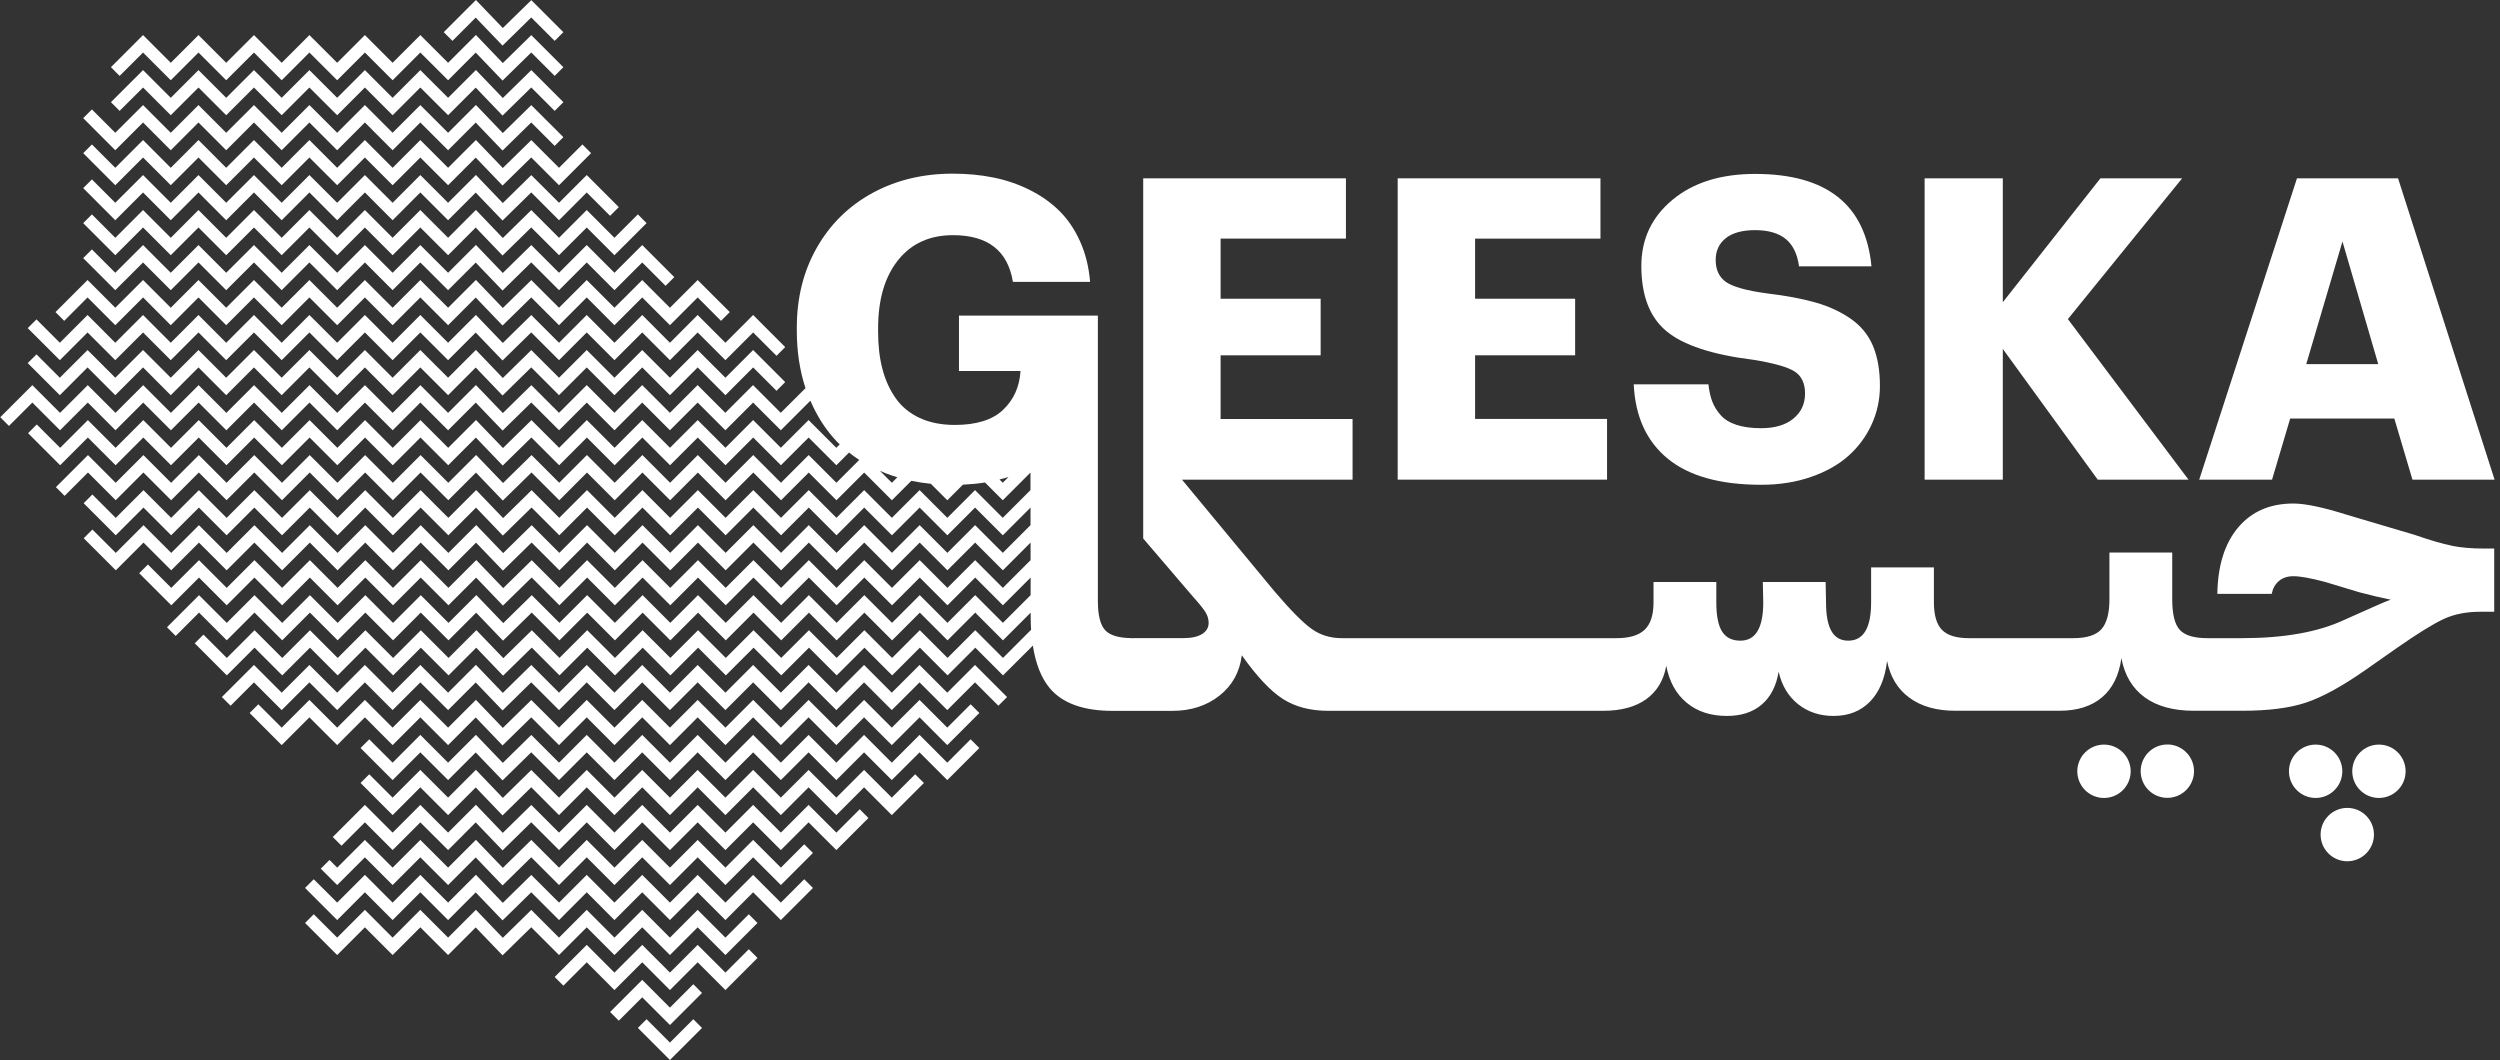
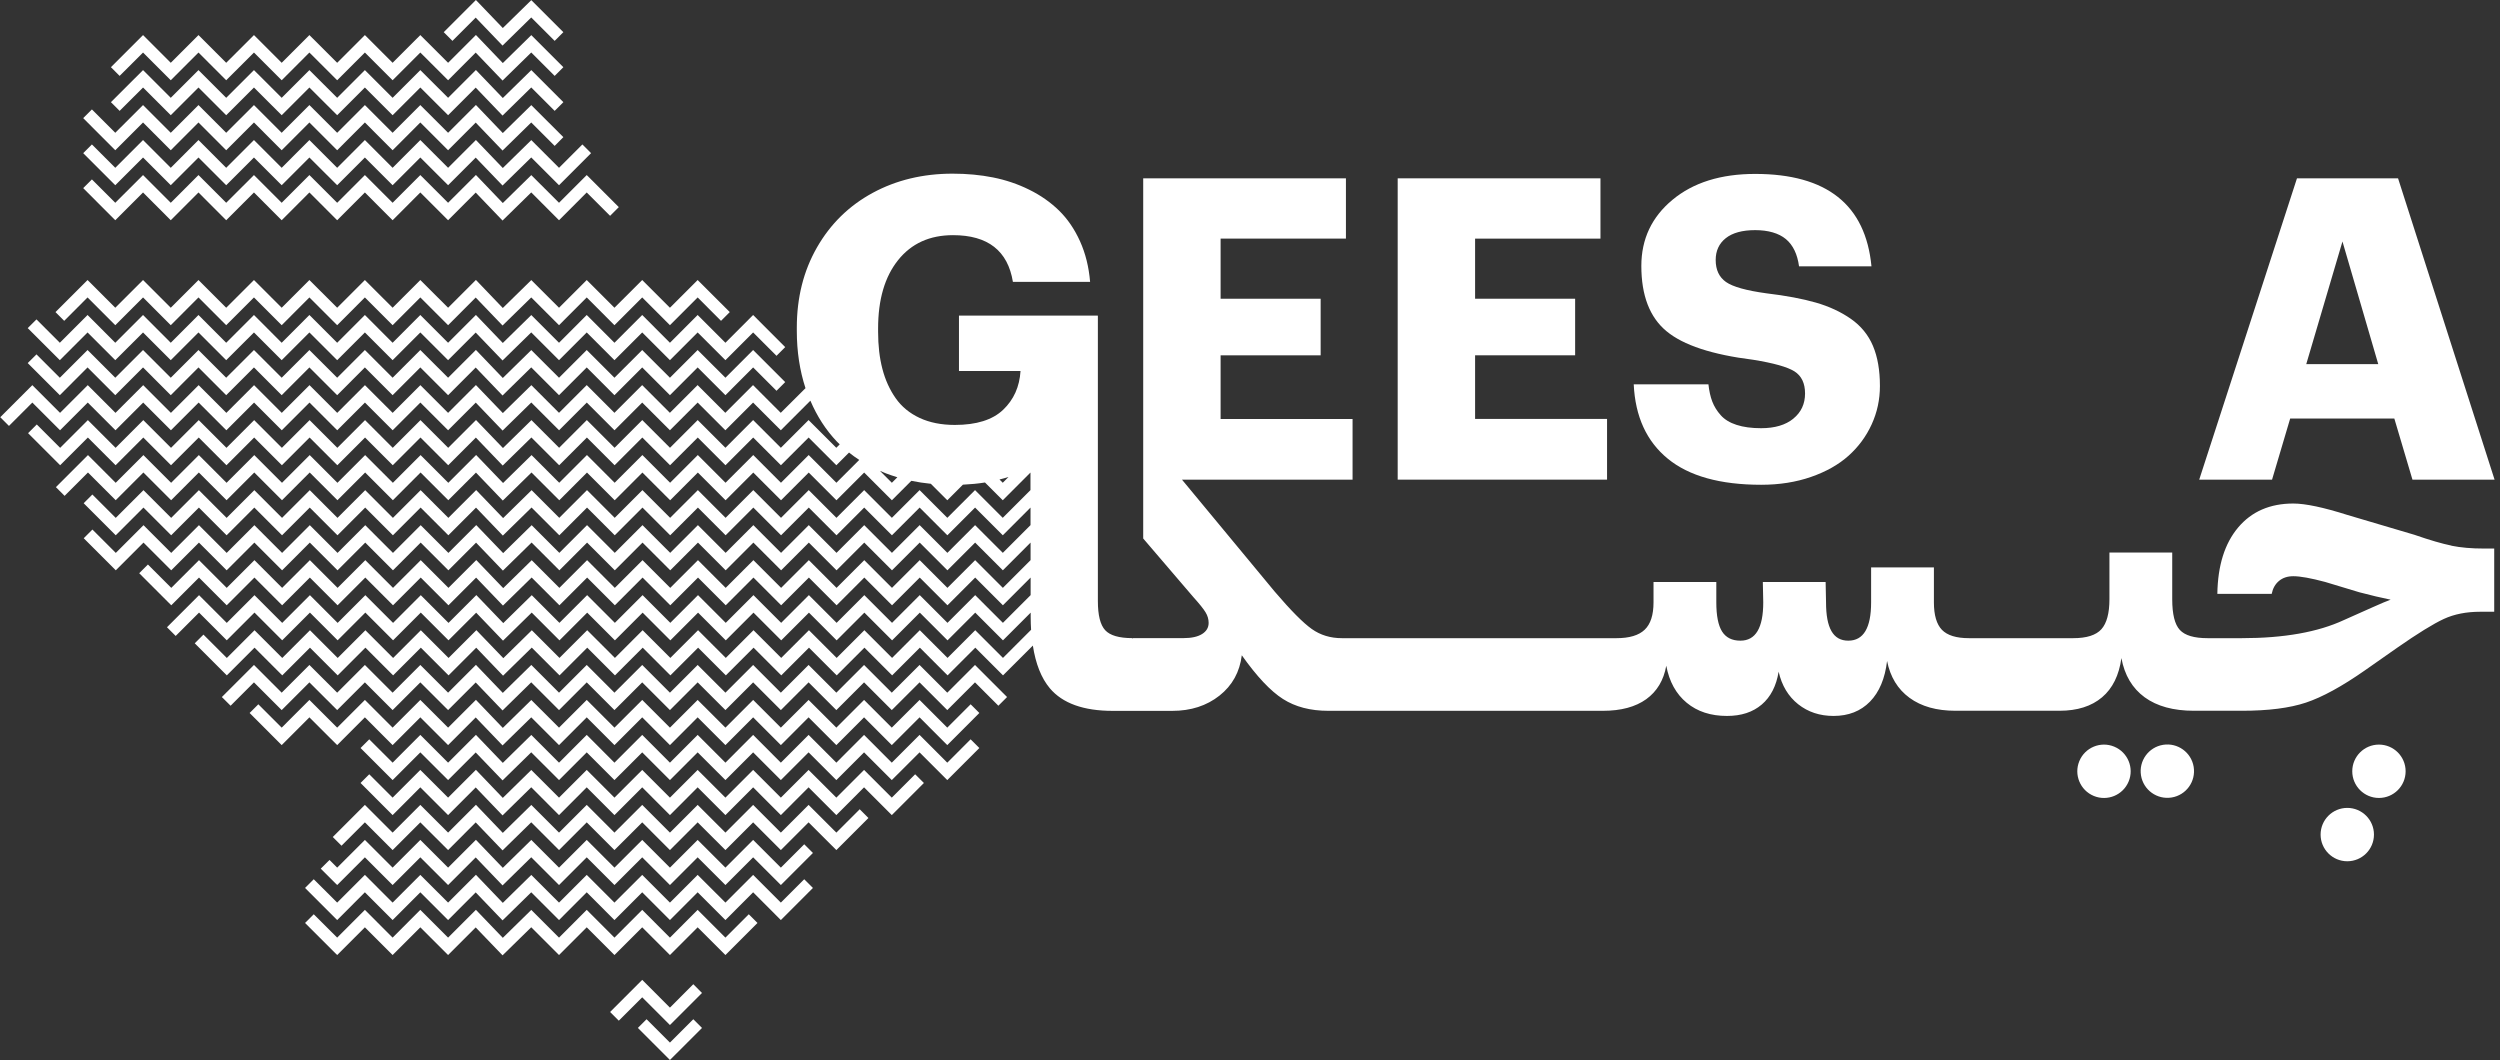
<svg xmlns="http://www.w3.org/2000/svg" width="375" height="159" viewBox="0 0 375 159" fill="none">
  <rect x="0" y="0" width="375" height="159" fill="#333333" stroke="none" />
  <g clip-path="url(#clip0_1060_23708)">
    <path d="M367.705 81.839C366.33 81.559 364.472 81.023 362.149 80.215L352.147 77.254C348.526 76.104 345.806 75.529 343.995 75.529C340.498 75.529 337.739 76.726 335.719 79.127C333.698 81.528 332.665 84.847 332.602 89.082H340.754C340.918 88.258 341.283 87.613 341.85 87.139C342.418 86.665 343.132 86.432 343.995 86.432C345.044 86.432 346.637 86.72 348.782 87.295L353.903 88.841C355.613 89.292 357.175 89.665 358.597 89.952C358.061 90.139 357.16 90.52 355.877 91.095L351.588 93.007C347.694 94.817 342.596 95.726 336.27 95.726H331.141C329.121 95.726 327.738 95.315 326.976 94.491C326.214 93.667 325.834 92.136 325.834 89.89V82.881H316.415V89.89C316.415 91.989 316.011 93.488 315.21 94.382C314.41 95.276 312.996 95.726 310.983 95.726H295.339C293.443 95.726 292.099 95.307 291.29 94.475C290.49 93.644 290.086 92.268 290.086 90.356V85.111H280.667V90.356C280.667 94.188 279.525 96.1 277.24 96.1C274.955 96.1 273.906 94.188 273.906 90.356L273.844 87.302H264.425L264.487 90.356C264.487 94.188 263.345 96.1 261.06 96.1C259.801 96.1 258.892 95.641 258.309 94.724C257.734 93.807 257.447 92.354 257.447 90.356V87.302H248.028V90.356C248.028 92.253 247.585 93.62 246.699 94.46C245.813 95.307 244.406 95.726 242.471 95.726H201.276C199.566 95.726 198.066 95.268 196.769 94.351C195.471 93.434 193.621 91.569 191.212 88.748L177.302 71.954H202.885V62.846H183.091V53.303H198.097V44.809H183.091V35.794H201.89V26.749H171.481V80.775L179.011 89.572C179.92 90.582 180.527 91.336 180.83 91.841C181.141 92.346 181.296 92.874 181.296 93.434C181.296 94.133 180.97 94.693 180.309 95.105C179.648 95.517 178.716 95.719 177.496 95.719H169.965L169.864 95.804V95.719C167.867 95.719 166.507 95.322 165.777 94.53C165.046 93.737 164.681 92.284 164.681 90.162V47.343L164.658 47.374V47.343H143.846V55.65H153.079C152.931 58.02 152.06 59.955 150.467 61.471C148.874 62.986 146.457 63.74 143.225 63.74C141.204 63.74 139.448 63.39 137.948 62.691C136.448 61.991 135.243 61.005 134.35 59.73C133.456 58.456 132.788 56.987 132.36 55.331C131.925 53.676 131.715 51.819 131.715 49.759V49.262C131.715 44.941 132.71 41.53 134.707 39.027C136.704 36.525 139.448 35.274 142.953 35.274C148.183 35.274 151.175 37.613 151.936 42.283H163.515C163.329 40.038 162.824 38.009 162 36.183C161.176 34.365 160.127 32.826 158.853 31.582C157.578 30.339 156.086 29.29 154.376 28.451C152.667 27.604 150.864 26.997 148.96 26.617C147.056 26.236 145.035 26.049 142.89 26.049C138.445 26.049 134.443 27.013 130.899 28.933C127.348 30.86 124.566 33.587 122.545 37.116C120.525 40.644 119.522 44.654 119.522 49.138V49.635C119.522 52.736 119.965 55.603 120.828 58.238V58.222L117.113 61.922L112.955 57.764L108.798 61.922L104.64 57.764L100.483 61.922L96.325 57.764L92.167 61.922L88.01 57.764L83.852 61.922L79.702 57.772L75.428 61.96L71.387 57.756L67.214 61.929L63.056 57.772L58.899 61.929L54.741 57.772L50.583 61.929L46.426 57.772L42.268 61.929L38.111 57.772L33.953 61.929L29.795 57.772L25.638 61.929L21.48 57.772L17.322 61.929L13.165 57.772L9.007 61.929L4.849 57.772L0.039 62.582L1.345 63.888L4.849 60.383L9.007 64.54L13.165 60.383L17.322 64.54L21.48 60.383L25.638 64.54L29.795 60.383L33.953 64.54L38.111 60.383L42.268 64.54L46.426 60.383L50.583 64.54L54.741 60.383L58.899 64.54L63.056 60.383L67.214 64.54L71.364 60.391L75.389 64.587L79.695 60.375L83.86 64.54L88.017 60.383L92.175 64.54L96.333 60.383L100.49 64.54L104.648 60.383L108.806 64.54L112.963 60.383L117.121 64.54L121.558 60.103C122.553 62.427 123.859 64.478 125.529 66.234C125.669 66.382 125.817 66.514 125.957 66.654L125.444 67.167L121.286 63.009L117.129 67.167L112.971 63.009L108.813 67.167L104.656 63.009L100.498 67.167L96.341 63.009L92.183 67.167L88.025 63.009L83.868 67.167L79.718 63.017L75.444 67.206L71.403 63.002L67.229 67.175L63.072 63.017L58.914 67.175L54.757 63.017L50.599 67.175L46.441 63.017L42.284 67.175L38.126 63.017L33.968 67.175L29.811 63.017L25.653 67.175L21.495 63.017L17.338 67.175L13.18 63.017L9.023 67.175L5.518 63.67L4.212 64.976L9.023 69.786L13.18 65.628L17.338 69.786L21.495 65.628L25.653 69.786L29.811 65.628L33.968 69.786L38.126 65.628L42.284 69.786L46.441 65.628L50.599 69.786L54.757 65.628L58.914 69.786L63.072 65.628L67.229 69.786L71.379 65.636L75.405 69.833L79.71 65.621L83.875 69.786L88.033 65.628L92.191 69.786L96.348 65.628L100.506 69.786L104.664 65.628L108.821 69.786L112.979 65.628L117.136 69.786L121.294 65.628L125.452 69.786L127.356 67.882C127.845 68.271 128.35 68.644 128.887 68.986L125.459 72.413L121.302 68.255L117.144 72.413L112.987 68.255L108.829 72.413L104.671 68.255L100.514 72.413L96.356 68.255L92.198 72.413L88.041 68.255L83.883 72.413L79.733 68.263L75.459 72.451L71.418 68.247L67.245 72.42L63.087 68.263L58.93 72.42L54.772 68.263L50.614 72.42L46.457 68.263L42.299 72.42L38.142 68.263L33.984 72.42L29.826 68.263L25.669 72.42L21.511 68.263L17.353 72.42L13.196 68.263L8.385 73.073L9.691 74.379L13.196 70.874L17.353 75.032L21.511 70.874L25.669 75.032L29.826 70.874L33.984 75.032L38.142 70.874L42.299 75.032L46.457 70.874L50.614 75.032L54.772 70.874L58.93 75.032L63.087 70.874L67.245 75.032L71.395 70.889L75.42 75.086L79.726 70.874L83.891 75.039L88.049 70.882L92.206 75.039L96.364 70.882L100.521 75.039L104.679 70.882L108.837 75.039L112.994 70.882L117.152 75.039L121.31 70.882L125.467 75.039L129.625 70.882L133.782 75.039L136.697 72.125C137.645 72.319 138.624 72.467 139.626 72.568L142.098 75.039L144.437 72.7C145.579 72.646 146.683 72.545 147.747 72.374L150.413 75.039L154.571 70.882V73.516L150.413 77.674L146.255 73.516L142.098 77.674L137.94 73.516L133.782 77.674L129.625 73.516L125.467 77.674L121.31 73.516L117.152 77.674L112.994 73.516L108.837 77.674L104.679 73.516L100.521 77.674L96.364 73.516L92.206 77.674L88.049 73.516L83.891 77.674L79.741 73.524L75.467 77.713L71.426 73.508L67.253 77.682L63.095 73.524L58.937 77.682L54.78 73.524L50.622 77.682L46.465 73.524L42.307 77.682L38.149 73.524L33.992 77.682L29.834 73.524L25.677 77.682L21.519 73.524L17.361 77.682L13.856 74.177L12.551 75.482L17.361 80.293L21.519 76.135L25.677 80.293L29.834 76.135L33.992 80.293L38.149 76.135L42.307 80.293L46.465 76.135L50.622 80.293L54.78 76.135L58.937 80.293L63.095 76.135L67.253 80.293L71.403 76.143L75.428 80.339L79.733 76.127L83.899 80.293L88.056 76.135L92.214 80.293L96.372 76.135L100.529 80.293L104.687 76.135L108.844 80.293L113.002 76.135L117.16 80.293L121.317 76.135L125.475 80.293L129.633 76.135L133.79 80.293L137.948 76.135L142.105 80.293L146.263 76.135L150.421 80.293L154.578 76.135V78.77L150.421 82.927L146.263 78.77L142.105 82.927L137.948 78.77L133.79 82.927L129.633 78.77L125.475 82.927L121.317 78.77L117.16 82.927L113.002 78.77L108.844 82.927L104.687 78.77L100.529 82.927L96.372 78.77L92.214 82.927L88.056 78.77L83.899 82.927L79.749 78.777L75.475 82.966L71.434 78.762L67.26 82.935L63.103 78.777L58.945 82.935L54.788 78.777L50.63 82.935L46.472 78.777L42.315 82.935L38.157 78.777L33.999 82.935L29.842 78.777L25.684 82.935L21.527 78.777L17.369 82.935L13.864 79.43L12.559 80.736L17.369 85.546L21.527 81.388L25.684 85.546L29.842 81.388L33.999 85.546L38.157 81.388L42.315 85.546L46.472 81.388L50.63 85.546L54.788 81.388L58.945 85.546L63.103 81.388L67.26 85.546L71.41 81.396L75.436 85.593L79.741 81.381L83.906 85.546L88.064 81.388L92.222 85.546L96.379 81.388L100.537 85.546L104.695 81.388L108.852 85.546L113.01 81.388L117.168 85.546L121.325 81.388L125.483 85.546L129.64 81.388L133.798 85.546L137.956 81.388L142.113 85.546L146.271 81.388L150.429 85.546L154.586 81.388V84.023L150.429 88.18L146.271 84.023L142.113 88.18L137.956 84.023L133.798 88.18L129.64 84.023L125.483 88.18L121.325 84.023L117.168 88.18L113.01 84.023L108.852 88.18L104.695 84.023L100.537 88.18L96.379 84.023L92.222 88.18L88.064 84.023L83.906 88.18L79.757 84.031L75.483 88.219L71.441 84.007L67.268 88.18L63.111 84.023L58.953 88.18L54.795 84.023L50.638 88.18L46.48 84.023L42.322 88.18L38.165 84.023L34.007 88.18L29.85 84.023L25.692 88.18L22.187 84.676L20.882 85.981L25.692 90.792L29.85 86.634L34.007 90.792L38.165 86.634L42.322 90.792L46.48 86.634L50.638 90.792L54.795 86.634L58.953 90.792L63.111 86.634L67.268 90.792L71.418 86.642L75.444 90.838L79.749 86.626L83.914 90.792L88.072 86.634L92.23 90.792L96.387 86.634L100.545 90.792L104.702 86.634L108.86 90.792L113.018 86.634L117.175 90.792L121.333 86.634L125.491 90.792L129.648 86.634L133.806 90.792L137.963 86.634L142.121 90.792L146.279 86.634L150.436 90.792L154.594 86.634V89.269L150.436 93.426L146.279 89.269L142.121 93.426L137.963 89.269L133.806 93.426L129.648 89.269L125.491 93.426L121.333 89.269L117.175 93.426L113.018 89.269L108.86 93.426L104.702 89.269L100.545 93.426L96.387 89.269L92.23 93.426L88.072 89.269L83.914 93.426L79.764 89.276L75.49 93.465L71.449 89.261L67.276 93.434L63.118 89.276L58.961 93.434L54.803 89.276L50.645 93.434L46.488 89.276L42.33 93.434L38.173 89.276L34.015 93.434L29.857 89.276L25.047 94.087L26.353 95.392L29.857 91.887L34.015 96.045L38.173 91.887L42.33 96.045L46.488 91.887L50.645 96.045L54.803 91.887L58.961 96.045L63.118 91.887L67.276 96.045L71.426 91.903L75.451 96.1L79.757 91.887L83.922 96.053L88.08 91.895L92.237 96.053L96.395 91.895L100.553 96.053L104.71 91.895L108.868 96.053L113.025 91.895L117.183 96.053L121.341 91.895L125.498 96.053L129.656 91.895L133.814 96.053L137.971 91.895L142.129 96.053L146.286 91.895L150.444 96.053L154.602 91.895V92.509C154.602 93.193 154.625 93.838 154.664 94.468L150.444 98.687L146.286 94.53L142.129 98.687L137.971 94.53L133.814 98.687L129.656 94.53L125.498 98.687L121.341 94.53L117.183 98.687L113.025 94.53L108.868 98.687L104.71 94.53L100.553 98.687L96.395 94.53L92.237 98.687L88.08 94.53L83.922 98.687L79.772 94.537L75.498 98.726L71.457 94.522L67.284 98.695L63.126 94.537L58.968 98.695L54.811 94.537L50.653 98.695L46.496 94.537L42.338 98.695L38.18 94.537L34.023 98.695L30.518 95.19L29.212 96.496L34.023 101.306L38.18 97.149L42.338 101.306L46.496 97.149L50.653 101.306L54.811 97.149L58.968 101.306L63.126 97.149L67.284 101.306L71.434 97.156L75.459 101.353L79.764 97.141L83.93 101.306L88.087 97.149L92.245 101.306L96.403 97.149L100.56 101.306L104.718 97.149L108.876 101.306L113.033 97.149L117.191 101.306L121.348 97.149L125.506 101.306L129.664 97.149L133.821 101.306L137.979 97.149L142.137 101.306L146.294 97.149L150.452 101.306L154.928 96.838C155.348 99.558 156.187 101.703 157.469 103.233C159.373 105.495 162.521 106.63 166.904 106.63H175.833C178.63 106.63 180.993 105.868 182.92 104.345C184.847 102.822 185.959 100.801 186.27 98.291C188.531 101.485 190.59 103.669 192.448 104.85C194.297 106.031 196.566 106.622 199.24 106.622H240.435C243.155 106.622 245.316 106.039 246.932 104.881C248.548 103.715 249.551 102.044 249.94 99.861C250.39 102.247 251.416 104.104 253.009 105.417C254.602 106.738 256.615 107.391 259.047 107.391C261.185 107.391 262.925 106.824 264.262 105.681C265.599 104.539 266.446 102.899 266.795 100.754C267.269 102.837 268.249 104.461 269.725 105.635C271.209 106.808 272.974 107.391 275.033 107.391C277.279 107.391 279.097 106.676 280.496 105.246C281.895 103.816 282.75 101.78 283.061 99.146C283.535 101.532 284.654 103.373 286.426 104.671C288.197 105.969 290.49 106.614 293.311 106.614H308.923C311.597 106.614 313.726 105.938 315.311 104.593C316.897 103.249 317.86 101.283 318.21 98.711C318.684 101.283 319.85 103.241 321.699 104.593C323.549 105.938 326.005 106.614 329.082 106.614H336.309C340.242 106.614 343.428 106.21 345.884 105.394C348.331 104.578 351.3 102.961 354.774 100.529L359.53 97.195C362.662 95.011 365.009 93.566 366.571 92.843C368.133 92.121 369.959 91.763 372.034 91.763H374.132V82.282H372.586C370.736 82.282 369.12 82.142 367.736 81.862L367.705 81.839ZM133.775 72.413L131.995 70.633C132.298 70.765 132.601 70.889 132.912 71.014C133.464 71.224 134.031 71.41 134.606 71.589L133.775 72.42V72.413ZM149.923 71.923C150.382 71.806 150.833 71.69 151.276 71.55L150.413 72.413L149.923 71.923Z" fill="white" />
    <path d="M241.057 62.838H221.264V53.295H236.27V44.809H221.264V35.794H240.07V26.749H209.653V71.946H241.057V62.838Z" fill="white" />
    <path d="M268.994 62.807C267.821 63.755 266.212 64.23 264.176 64.23C262.738 64.23 261.503 64.066 260.485 63.732C259.467 63.406 258.674 62.916 258.107 62.279C257.539 61.642 257.12 60.958 256.84 60.227C256.56 59.497 256.374 58.634 256.265 57.647H245.059C245.284 62.481 246.986 66.203 250.172 68.807C253.351 71.41 258.021 72.716 264.176 72.716C266.896 72.716 269.383 72.327 271.644 71.542C273.906 70.757 275.786 69.701 277.278 68.364C278.77 67.027 279.928 65.457 280.752 63.654C281.576 61.852 281.988 59.932 281.988 57.896C281.988 55.526 281.638 53.521 280.939 51.873C280.239 50.226 279.136 48.881 277.636 47.832C276.136 46.783 274.38 45.967 272.39 45.392C270.393 44.817 267.922 44.351 264.984 44.001C261.961 43.589 259.933 43.022 258.899 42.299C257.873 41.576 257.353 40.48 257.353 38.996C257.353 37.621 257.858 36.525 258.868 35.724C259.878 34.924 261.347 34.52 263.282 34.52C265.217 34.52 266.81 34.971 267.883 35.864C268.955 36.758 269.608 38.126 269.857 39.952H280.721C279.835 30.712 274.022 26.088 263.274 26.088C258.13 26.088 253.996 27.378 250.879 29.966C247.763 32.546 246.201 35.857 246.201 39.89C246.201 44.335 247.46 47.607 249.986 49.69C252.503 51.78 256.832 53.202 262.971 53.964C266.041 54.461 268.1 55.036 269.165 55.704C270.222 56.373 270.758 57.476 270.758 59.023C270.758 60.569 270.175 61.844 269.002 62.792L268.994 62.807Z" fill="white" />
-     <path d="M300.421 52.339L314.658 71.946H328.273L310.182 47.863L327.318 26.749H315.062L300.421 45.33V26.749H288.694V71.946H300.421V52.339Z" fill="white" />
    <path d="M343.528 62.776H359.148L361.868 71.946H374.186L359.708 26.749H344.546L329.882 71.946H340.808L343.528 62.776ZM351.369 36.222L356.739 54.624H345.937L351.369 36.222Z" fill="white" />
    <path d="M319.296 117.225C320.142 115.183 319.172 112.842 317.13 111.996C315.088 111.15 312.747 112.12 311.901 114.162C311.055 116.204 312.025 118.545 314.067 119.391C316.109 120.237 318.45 119.267 319.296 117.225Z" fill="white" />
    <path d="M325.743 119.625C327.925 119.271 329.406 117.215 329.052 115.033C328.698 112.852 326.642 111.37 324.46 111.724C322.278 112.078 320.797 114.134 321.151 116.316C321.505 118.498 323.561 119.979 325.743 119.625Z" fill="white" />
-     <path d="M347.344 119.693C349.554 119.693 351.346 117.901 351.346 115.691C351.346 113.48 349.554 111.689 347.344 111.689C345.134 111.689 343.342 113.48 343.342 115.691C343.342 117.901 345.134 119.693 347.344 119.693Z" fill="white" />
    <path d="M356.841 119.693C359.051 119.693 360.843 117.901 360.843 115.691C360.843 113.48 359.051 111.689 356.841 111.689C354.631 111.689 352.839 113.48 352.839 115.691C352.839 117.901 354.631 119.693 356.841 119.693Z" fill="white" />
    <path d="M352.092 129.189C354.302 129.189 356.094 127.398 356.094 125.187C356.094 122.977 354.302 121.185 352.092 121.185C349.882 121.185 348.09 122.977 348.09 125.187C348.09 127.398 349.882 129.189 352.092 129.189Z" fill="white" />
    <path d="M100.49 156.389L96.985 152.884L95.68 154.19L100.49 159L105.301 154.19L103.995 152.884L100.49 156.389Z" fill="white" />
    <path d="M100.49 151.143L96.333 146.978L91.515 151.796L92.82 153.102L96.333 149.597L100.49 153.754L105.301 148.944L103.995 147.631L100.49 151.143Z" fill="white" />
-     <path d="M108.813 145.89L104.648 141.732L100.49 145.89L96.333 141.732L92.167 145.89L88.01 141.732L83.199 146.543L84.505 147.848L88.01 144.343L92.167 148.509L96.333 144.343L100.49 148.509L104.648 144.343L108.813 148.509L113.624 143.691L112.318 142.385L108.813 145.89Z" fill="white" />
    <path d="M108.813 140.644L104.647 136.479L100.49 140.644L96.332 136.479L92.167 140.644L88.009 136.479L83.852 140.644L79.694 136.487L75.42 140.675L71.386 136.471L67.213 140.644L63.048 136.479L58.89 140.644L54.733 136.479L50.575 140.644L47.062 137.139L45.757 138.445L50.575 143.255L54.733 139.098L58.89 143.255L63.048 139.098L67.213 143.255L71.355 139.113L75.381 143.302L79.686 139.09L83.852 143.255L88.009 139.098L92.167 143.255L96.332 139.098L100.49 143.255L104.647 139.098L108.813 143.255L113.623 138.445L112.318 137.139L108.813 140.644Z" fill="white" />
    <path d="M117.128 135.391L112.97 131.233L108.813 135.391L104.647 131.233L100.49 135.391L96.332 131.233L92.167 135.391L88.009 131.233L83.852 135.391L79.694 131.241L75.42 135.43L71.386 131.218L67.213 135.391L63.048 131.233L58.89 135.391L54.733 131.233L50.575 135.391L47.062 131.886L45.757 133.192L50.575 138.01L54.733 133.844L58.89 138.01L63.048 133.844L67.213 138.01L71.355 133.86L75.381 138.056L79.686 133.844L83.852 138.01L88.009 133.844L92.167 138.01L96.332 133.844L100.49 138.01L104.647 133.844L108.813 138.01L112.97 133.844L117.128 138.01L121.939 133.192L120.633 131.886L117.128 135.391Z" fill="white" />
    <path d="M117.129 130.145L112.971 125.988L108.814 130.145L104.648 125.988L100.491 130.145L96.333 125.988L92.168 130.145L88.01 125.988L83.852 130.145L79.695 125.988L75.421 130.176L71.387 125.972L67.214 130.145L63.049 125.988L58.891 130.145L54.733 125.988L50.576 130.145L49.426 128.995L48.112 130.301L50.576 132.756L54.733 128.599L58.891 132.756L63.049 128.599L67.214 132.756L71.356 128.614L75.382 132.811L79.687 128.591L83.852 132.756L88.01 128.599L92.168 132.756L96.333 128.599L100.491 132.756L104.648 128.599L108.814 132.756L112.971 128.599L117.129 132.756L121.939 127.946L120.634 126.64L117.129 130.145Z" fill="white" />
    <path d="M125.452 124.892L121.286 120.734L117.129 124.892L112.971 120.734L108.813 124.892L104.648 120.734L100.49 124.892L96.333 120.734L92.167 124.892L88.01 120.734L83.852 124.892L79.695 120.742L75.42 124.931L71.387 120.719L67.214 124.892L63.048 120.734L58.891 124.892L54.733 120.734L49.915 125.552L51.228 126.858L54.733 123.353L58.891 127.511L63.048 123.353L67.214 127.511L71.356 123.361L75.382 127.557L79.687 123.345L83.852 127.511L88.01 123.353L92.167 127.511L96.333 123.353L100.49 127.511L104.648 123.353L108.813 127.511L112.971 123.353L117.129 127.511L121.286 123.353L125.452 127.511L130.262 122.7L128.957 121.387L125.452 124.892Z" fill="white" />
    <path d="M133.767 119.646L129.609 115.489L125.451 119.646L121.286 115.489L117.128 119.646L112.971 115.489L108.813 119.646L104.648 115.489L100.49 119.646L96.332 115.489L92.167 119.646L88.009 115.489L83.852 119.646L79.694 115.496L75.42 119.685L71.387 115.473L67.213 119.646L63.048 115.489L58.891 119.646L55.386 116.141L54.08 117.447L58.891 122.265L63.048 118.1L67.213 122.265L71.356 118.115L75.381 122.312L79.686 118.092L83.852 122.265L88.009 118.1L92.167 122.265L96.332 118.1L100.49 122.265L104.648 118.1L108.813 122.265L112.971 118.1L117.128 122.265L121.286 118.1L125.451 122.265L129.609 118.1L133.767 122.265L138.585 117.447L137.271 116.141L133.767 119.646Z" fill="white" />
    <path d="M142.09 114.401L137.932 110.235L133.767 114.401L129.609 110.235L125.451 114.401L121.286 110.235L117.128 114.401L112.971 110.235L108.813 114.401L104.648 110.235L100.49 114.401L96.332 110.235L92.167 114.401L88.009 110.235L83.852 114.401L79.694 110.243L75.42 114.432L71.387 110.228L67.213 114.401L63.048 110.235L58.891 114.401L55.386 110.896L54.08 112.201L58.891 117.012L63.048 112.854L67.213 117.012L71.356 112.87L75.381 117.058L79.686 112.846L83.852 117.012L88.009 112.854L92.167 117.012L96.332 112.854L100.49 117.012L104.648 112.854L108.813 117.012L112.971 112.854L117.128 117.012L121.286 112.854L125.451 117.012L129.609 112.854L133.767 117.012L137.932 112.854L142.09 117.012L146.9 112.201L145.594 110.896L142.09 114.401Z" fill="white" />
    <path d="M142.09 109.147L137.933 104.99L133.767 109.147L129.61 104.99L125.452 109.147L121.287 104.99L117.129 109.147L112.971 104.99L108.814 109.147L104.648 104.99L100.491 109.147L96.333 104.99L92.168 109.147L88.01 104.99L83.852 109.147L79.695 104.998L75.421 109.186L71.387 104.974L67.214 109.147L63.049 104.99L58.891 109.147L54.733 104.99L50.576 109.147L46.41 104.99L42.253 109.147L38.748 105.643L37.442 106.948L42.253 111.766L46.41 107.601L50.576 111.766L54.733 107.601L58.891 111.766L63.049 107.601L67.214 111.766L71.356 107.616L75.382 111.813L79.687 107.601L83.852 111.766L88.01 107.601L92.168 111.766L96.333 107.601L100.491 111.766L104.648 107.601L108.814 111.766L112.971 107.601L117.129 111.766L121.287 107.601L125.452 111.766L129.61 107.601L133.767 111.766L137.933 107.601L142.09 111.766L146.901 106.948L145.595 105.643L142.09 109.147Z" fill="white" />
    <path d="M142.09 103.902L137.932 99.744L133.767 103.902L129.609 99.744L125.451 103.902L121.286 99.744L117.128 103.902L112.971 99.744L108.813 103.902L104.648 99.744L100.49 103.902L96.332 99.744L92.167 103.902L88.009 99.744L83.852 103.902L79.694 99.744L75.42 103.933L71.387 99.729L67.213 103.902L63.048 99.744L58.89 103.902L54.733 99.744L50.575 103.902L46.41 99.744L42.252 103.902L38.094 99.744L33.276 104.555L34.59 105.86L38.094 102.355L42.252 106.513L46.41 102.355L50.575 106.513L54.733 102.355L58.89 106.513L63.048 102.355L67.213 106.513L71.356 102.371L75.381 106.567L79.686 102.348L83.852 106.513L88.009 102.355L92.167 106.513L96.332 102.355L100.49 106.513L104.648 102.355L108.813 106.513L112.971 102.355L117.128 106.513L121.286 102.355L125.451 106.513L129.609 102.355L133.767 106.513L137.932 102.355L142.09 106.513L146.247 102.355L149.752 105.86L151.058 104.555L146.247 99.744L142.09 103.902Z" fill="white" />
    <path d="M13.133 55.114L17.291 59.279L21.456 55.114L25.614 59.279L29.771 55.114L33.929 59.279L38.094 55.114L42.252 59.279L46.41 55.114L50.575 59.279L54.733 55.114L58.89 59.279L63.048 55.114L67.213 59.279L71.355 55.129L75.381 59.326L79.686 55.106L83.852 59.279L88.009 55.114L92.167 59.279L96.332 55.114L100.49 59.279L104.647 55.114L108.813 59.279L112.97 55.114L116.475 58.619L117.781 57.313L112.97 52.503L108.813 56.66L104.647 52.503L100.49 56.66L96.332 52.503L92.167 56.66L88.009 52.503L83.852 56.66L79.694 52.51L75.42 56.699L71.386 52.487L67.213 56.66L63.048 52.503L58.89 56.66L54.733 52.503L50.575 56.66L46.41 52.503L42.252 56.66L38.094 52.503L33.929 56.66L29.771 52.503L25.614 56.66L21.456 52.503L17.291 56.66L13.133 52.503L8.975 56.66L5.471 53.155L4.157 54.461L8.975 59.279L13.133 55.114Z" fill="white" />
    <path d="M13.133 49.868L17.291 54.026L21.456 49.868L25.614 54.026L29.771 49.868L33.929 54.026L38.094 49.868L42.252 54.026L46.41 49.868L50.575 54.026L54.733 49.868L58.89 54.026L63.048 49.868L67.213 54.026L71.355 49.884L75.381 54.072L79.686 49.86L83.852 54.026L88.009 49.868L92.167 54.026L96.332 49.868L100.49 54.026L104.647 49.868L108.813 54.026L112.97 49.868L116.475 53.373L117.781 52.067L112.97 47.249L108.813 51.415L104.647 47.249L100.49 51.415L96.332 47.249L92.167 51.415L88.009 47.249L83.852 51.415L79.694 47.257L75.42 51.446L71.386 47.242L67.213 51.415L63.048 47.249L58.89 51.415L54.733 47.249L50.575 51.415L46.41 47.249L42.252 51.415L38.094 47.249L33.929 51.415L29.771 47.249L25.614 51.415L21.456 47.249L17.291 51.415L13.133 47.249L8.975 51.415L5.471 47.91L4.157 49.215L8.975 54.026L13.133 49.868Z" fill="white" />
    <path d="M13.134 44.615L17.291 48.78L21.457 44.615L25.614 48.78L29.772 44.615L33.93 48.78L38.095 44.615L42.253 48.78L46.41 44.615L50.576 48.78L54.733 44.615L58.891 48.78L63.048 44.615L67.214 48.78L71.356 44.63L75.382 48.827L79.687 44.615L83.852 48.78L88.01 44.615L92.167 48.78L96.333 44.615L100.49 48.78L104.648 44.615L108.153 48.127L109.466 46.814L104.648 42.004L100.49 46.161L96.333 42.004L92.167 46.161L88.01 42.004L83.852 46.161L79.695 42.011L75.42 46.2L71.387 41.988L67.214 46.161L63.048 42.004L58.891 46.161L54.733 42.004L50.576 46.161L46.41 42.004L42.253 46.161L38.095 42.004L33.93 46.161L29.772 42.004L25.614 46.161L21.457 42.004L17.291 46.161L13.134 42.004L8.323 46.814L9.629 48.127L13.134 44.615Z" fill="white" />
-     <path d="M21.456 39.369L25.614 43.527L29.771 39.369L33.929 43.527L38.094 39.369L42.252 43.527L46.41 39.369L50.575 43.527L54.733 39.369L58.89 43.527L63.048 39.369L67.213 43.527L71.356 39.385L75.381 43.581L79.686 39.361L83.852 43.527L88.009 39.369L92.167 43.527L96.332 39.369L99.837 42.874L101.143 41.569L96.332 36.758L92.167 40.916L88.009 36.758L83.852 40.916L79.694 36.758L75.42 40.947L71.387 36.743L67.213 40.916L63.048 36.758L58.89 40.916L54.733 36.758L50.575 40.916L46.41 36.758L42.252 40.916L38.094 36.758L33.929 40.916L29.771 36.758L25.614 40.916L21.456 36.758L17.291 40.916L13.786 37.411L12.48 38.717L17.291 43.527L21.456 39.369Z" fill="white" />
-     <path d="M21.456 34.124L25.614 38.281L29.771 34.124L33.929 38.281L38.094 34.124L42.252 38.281L46.41 34.124L50.575 38.281L54.733 34.124L58.89 38.281L63.048 34.124L67.213 38.281L71.356 34.131L75.381 38.328L79.686 34.116L83.852 38.281L88.009 34.124L92.167 38.281L96.985 33.471L95.68 32.157L92.167 35.67L88.009 31.505L83.852 35.67L79.694 31.512L75.42 35.701L71.387 31.489L67.213 35.67L63.048 31.505L58.89 35.67L54.733 31.505L50.575 35.67L46.41 31.505L42.252 35.67L38.094 31.505L33.929 35.67L29.771 31.505L25.614 35.67L21.456 31.505L17.291 35.67L13.786 32.157L12.48 33.471L17.291 38.281L21.456 34.124Z" fill="white" />
    <path d="M21.456 28.87L25.614 33.036L29.771 28.87L33.929 33.036L38.094 28.87L42.252 33.036L46.41 28.87L50.575 33.036L54.733 28.87L58.89 33.036L63.048 28.87L67.213 33.036L71.356 28.886L75.381 33.082L79.686 28.862L83.852 33.036L88.009 28.87L91.514 32.375L92.82 31.07L88.009 26.259L83.852 30.417L79.694 26.267L75.42 30.456L71.387 26.244L67.213 30.417L63.048 26.259L58.89 30.417L54.733 26.259L50.575 30.417L46.41 26.259L42.252 30.417L38.094 26.259L33.929 30.417L29.771 26.259L25.614 30.417L21.456 26.259L17.291 30.417L13.786 26.912L12.48 28.217L17.291 33.036L21.456 28.87Z" fill="white" />
    <path d="M21.456 23.625L25.614 27.782L29.771 23.625L33.929 27.782L38.094 23.625L42.252 27.782L46.41 23.625L50.575 27.782L54.733 23.625L58.89 27.782L63.048 23.625L67.213 27.782L71.356 23.64L75.381 27.829L79.686 23.617L83.852 27.782L88.662 22.972L87.357 21.666L83.852 25.171L79.694 21.014L75.42 25.202L71.387 20.998L67.213 25.171L63.048 21.006L58.89 25.171L54.733 21.006L50.575 25.171L46.41 21.006L42.252 25.171L38.094 21.006L33.929 25.171L29.771 21.006L25.614 25.171L21.456 21.006L17.291 25.171L13.786 21.666L12.48 22.972L17.291 27.782L21.456 23.625Z" fill="white" />
    <path d="M21.456 18.371L25.614 22.537L29.771 18.371L33.929 22.537L38.094 18.371L42.252 22.537L46.41 18.371L50.575 22.537L54.733 18.371L58.89 22.537L63.048 18.371L67.213 22.537L71.356 18.387L75.381 22.583L79.686 18.371L83.199 21.884L84.504 20.571L79.694 15.768L75.42 19.957L71.387 15.745L67.213 19.918L63.048 15.76L58.89 19.918L54.733 15.76L50.575 19.918L46.41 15.76L42.252 19.918L38.094 15.76L33.929 19.918L29.771 15.76L25.614 19.918L21.456 15.76L17.291 19.918L13.786 16.413L12.48 17.718L17.291 22.537L21.456 18.371Z" fill="white" />
    <path d="M21.457 13.126L25.614 17.283L29.772 13.126L33.93 17.283L38.095 13.126L42.253 17.283L46.41 13.126L50.576 17.283L54.733 13.126L58.891 17.283L63.049 13.126L67.214 17.283L71.356 13.141L75.382 17.338L79.687 13.118L83.2 16.631L84.505 15.325L79.695 10.515L75.421 14.703L71.387 10.499L67.214 14.672L63.049 10.515L58.891 14.672L54.733 10.515L50.576 14.672L46.41 10.515L42.253 14.672L38.095 10.515L33.93 14.672L29.772 10.515L25.614 14.672L21.457 10.515L16.639 15.325L17.944 16.631L21.457 13.126Z" fill="white" />
    <path d="M21.457 7.88L25.614 12.038L29.772 7.88L33.93 12.038L38.095 7.88L42.253 12.038L46.41 7.88L50.576 12.038L54.733 7.88L58.891 12.038L63.049 7.88L67.214 12.038L71.356 7.888L75.382 12.084L79.687 7.872L83.2 11.385L84.505 10.079L79.695 5.269L75.421 9.458L71.387 5.246L67.214 9.419L63.049 5.261L58.891 9.419L54.733 5.261L50.576 9.419L46.41 5.261L42.253 9.419L38.095 5.261L33.93 9.419L29.772 5.261L25.614 9.419L21.457 5.261L16.639 10.079L17.944 11.385L21.457 7.88Z" fill="white" />
    <path d="M71.355 2.642L75.381 6.839L79.686 2.619L83.199 6.132L84.504 4.826L79.694 0.023L75.42 4.204L71.386 0L66.561 4.826L67.866 6.132L71.355 2.642Z" fill="white" />
  </g>
  <defs>
    <clipPath id="clip0_1060_23708">
      <rect width="374.186" height="159" fill="white" />
    </clipPath>
  </defs>
</svg>